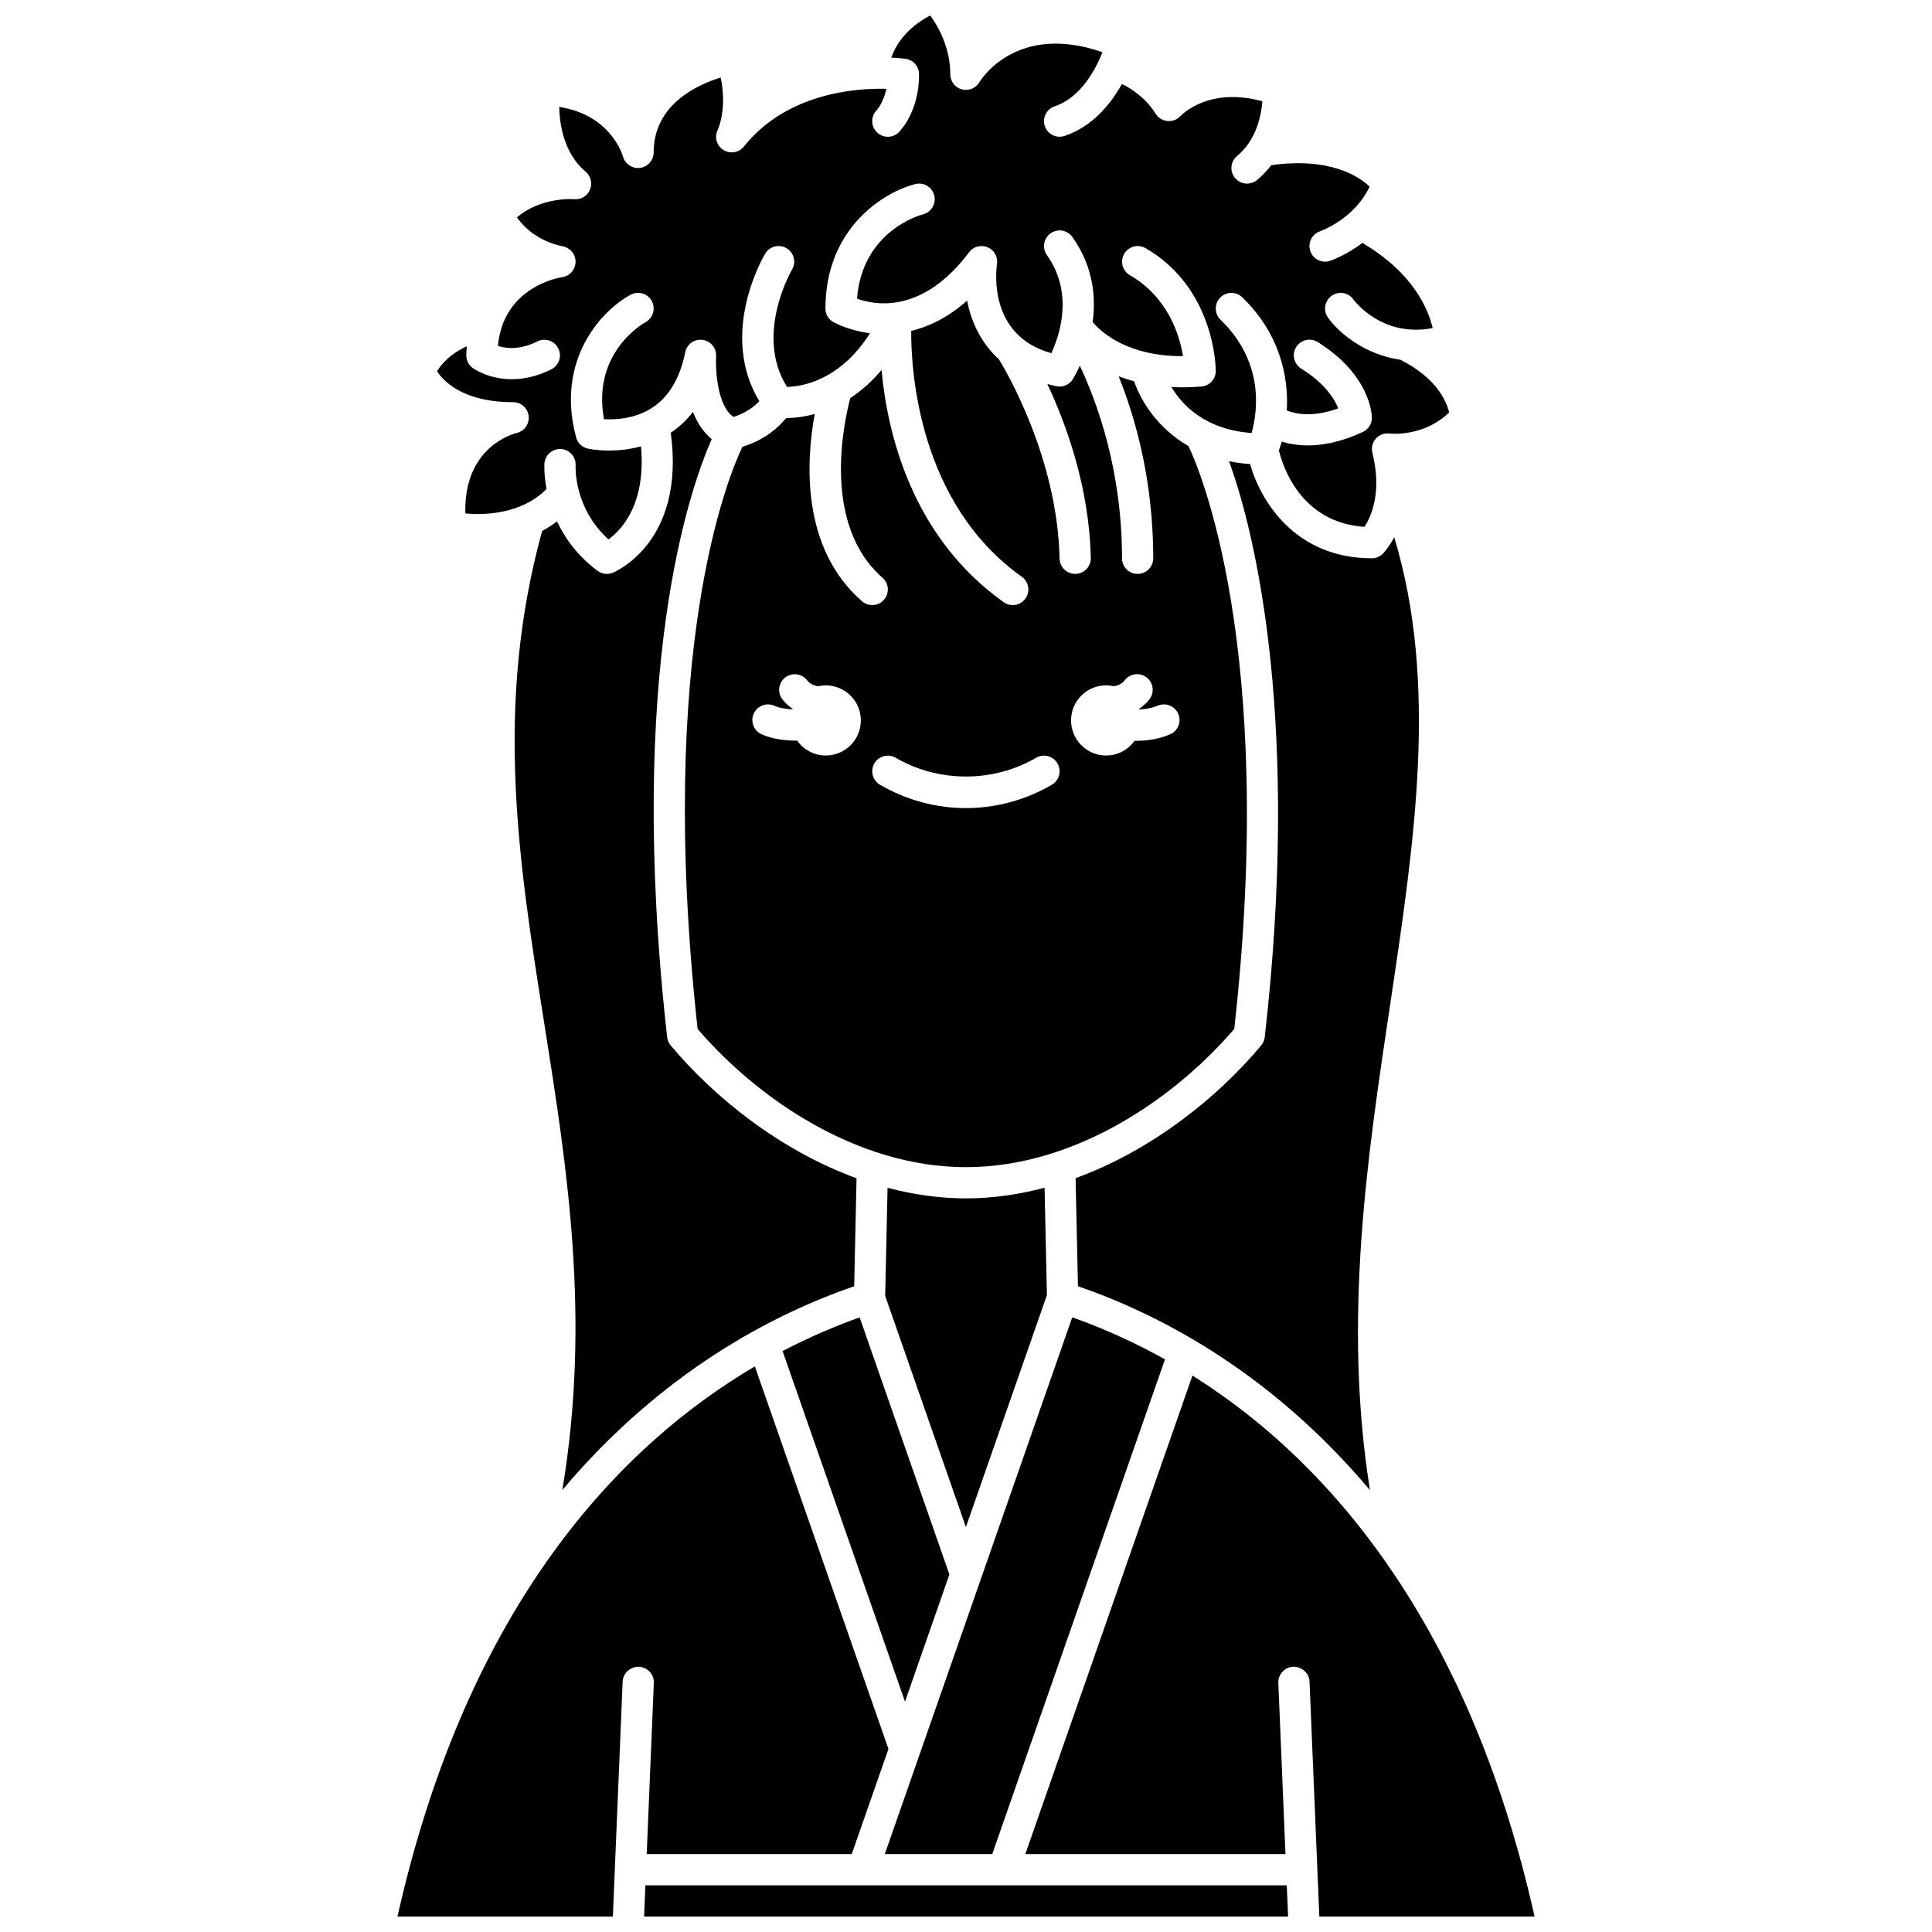
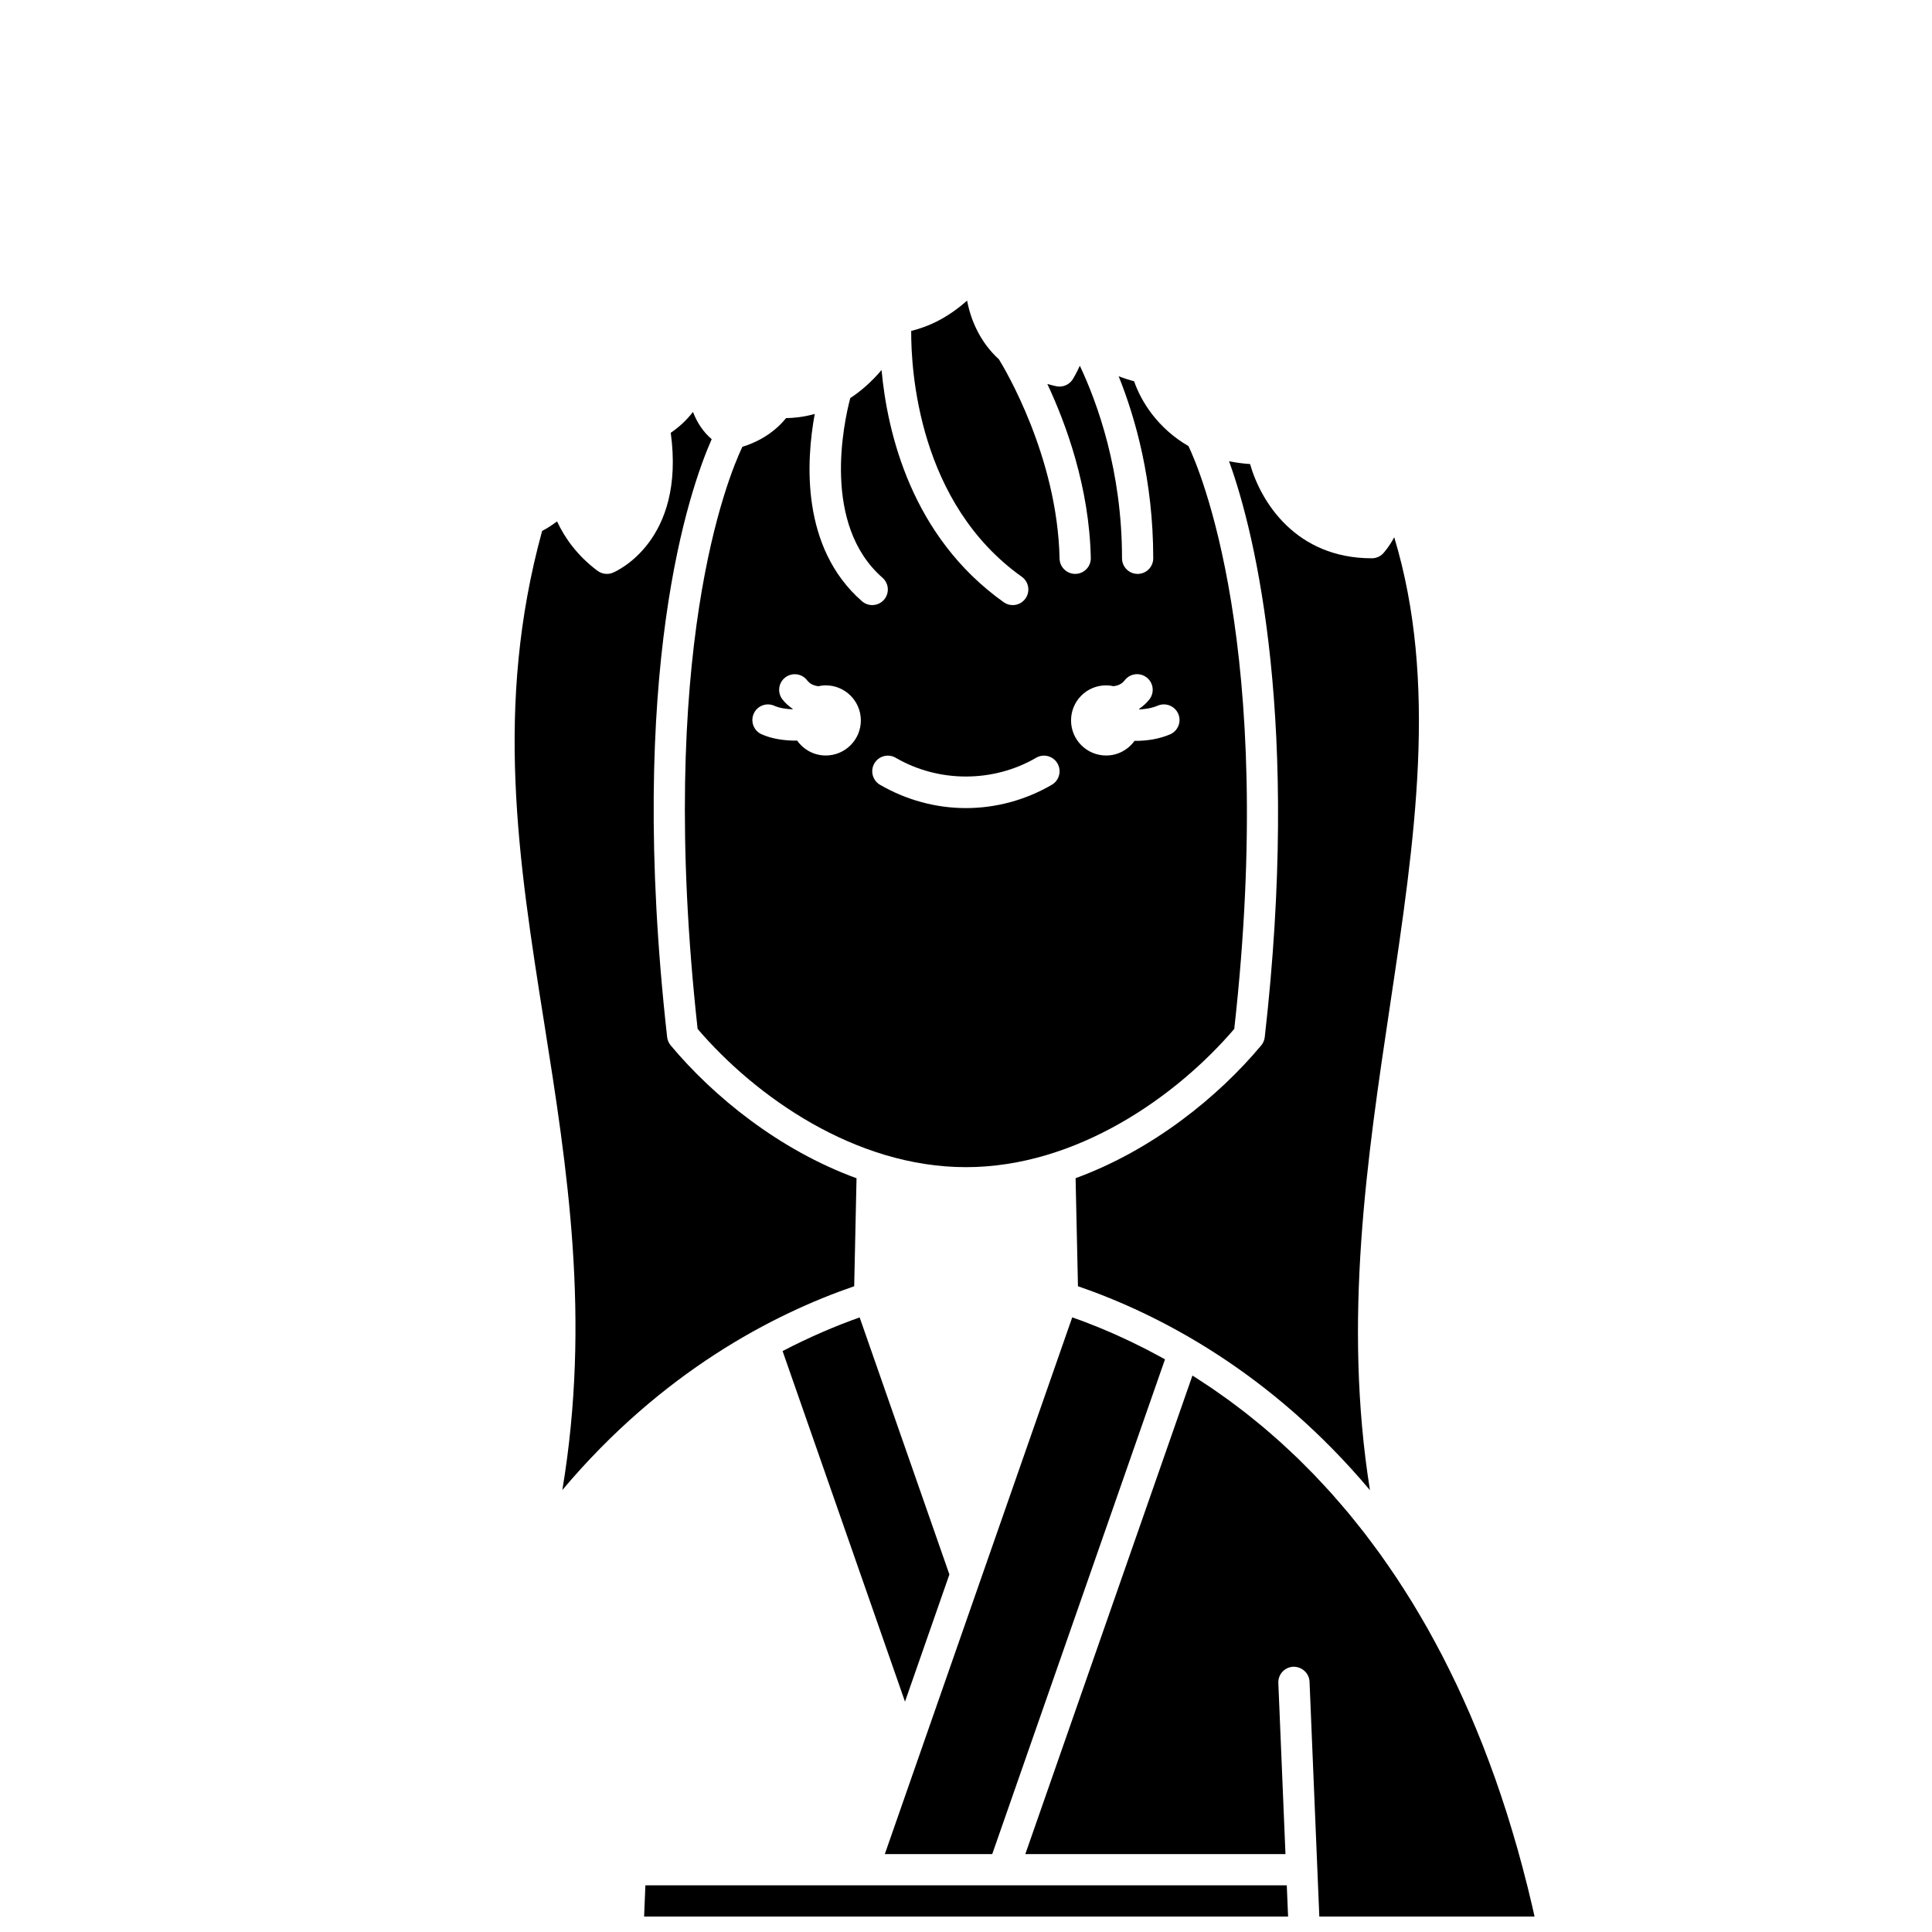
<svg xmlns="http://www.w3.org/2000/svg" width="800px" height="800px" version="1.1" viewBox="144 144 512 512">
  <defs>
    <clipPath id="d">
-       <path d="m259 148.09h270v138.91h-270z" />
-     </clipPath>
+       </clipPath>
    <clipPath id="c">
      <path d="m415 508h136v143.9h-136z" />
    </clipPath>
    <clipPath id="b">
      <path d="m314 643h172v8.902h-172z" />
    </clipPath>
    <clipPath id="a">
      <path d="m249 506h131v145.9h-131z" />
    </clipPath>
  </defs>
  <g clip-path="url(#d)">
    <path d="m279.99 250.58c2.102 0 3.867 1.57 4.109 3.656 0.242 2.086-1.117 4.023-3.156 4.504-1.488 0.375-14.105 4.078-13.617 21.324 4.906 0.461 14.785 0.297 21.516-6.477-0.707-3.785-0.586-6.441-0.57-6.711 0.137-2.285 2.152-4.004 4.383-3.883 2.277 0.137 4.008 2.086 3.883 4.359-0.023 0.52-0.43 11.312 8.703 19.586 3.441-2.461 9.992-9.281 8.629-24.645-3.074 0.84-5.996 1.109-8.371 1.109-3.262 0-5.492-0.469-5.703-0.512-1.512-0.332-2.715-1.473-3.117-2.969-5.582-20.777 7.008-33.824 14.453-37.816 2.016-1.086 4.519-0.324 5.602 1.688 1.078 2.008 0.332 4.508-1.672 5.598-0.68 0.371-14.242 8.125-10.996 25.699 3.027 0.172 8.312-0.082 12.863-3.094 4.383-2.894 7.289-7.82 8.656-14.645 0.426-2.125 2.402-3.551 4.582-3.289 2.156 0.273 3.727 2.172 3.606 4.34-0.195 3.445 0.293 13.23 4.617 16.078 1.586-0.477 4.504-1.695 6.844-4.152-10.84-17.953 1.012-38.223 1.551-39.117 1.176-1.957 3.715-2.594 5.676-1.418 1.957 1.176 2.594 3.711 1.422 5.672-0.219 0.367-9.984 17.32-1.312 31.07 3.922-0.086 13.969-1.641 21.996-14.223-5.859-0.762-9.715-2.953-9.805-3.008-1.254-0.746-2.016-2.094-2.016-3.551 0-21.375 15.582-30.914 23.824-32.977 2.207-0.559 4.461 0.793 5.016 3.012 0.555 2.211-0.781 4.453-2.992 5.012-0.688 0.18-16.098 4.41-17.477 22.344 4.894 1.785 17.414 4.055 29.695-12.289 1.137-1.523 3.164-2.059 4.914-1.328 1.75 0.738 2.773 2.566 2.488 4.438-0.289 2.012-2.246 19.031 14.406 23.625 0.848-1.836 1.898-4.555 2.5-7.766 0.012-0.098 0.016-0.195 0.039-0.293 0.012-0.066 0.023-0.133 0.043-0.195 0.891-5.234 0.547-11.68-3.758-17.734-1.324-1.863-0.891-4.445 0.973-5.773 1.863-1.32 4.449-0.887 5.766 0.973 5.519 7.762 6.285 15.855 5.379 22.555 2.258 2.656 9.176 9.02 23.641 9.02h0.312c-0.918-5.539-3.965-15.598-14.086-21.453-1.977-1.141-2.656-3.676-1.512-5.652 1.137-1.977 3.664-2.66 5.656-1.512 18.402 10.641 18.613 31.656 18.613 32.543 0 2.152-1.641 3.941-3.789 4.125-1.812 0.152-3.547 0.223-5.203 0.223-0.961 0-1.863-0.059-2.773-0.102 2.953 4.934 9.082 11.316 21.266 12.199 1.539-5.477 3.512-18.656-8.238-30.02-1.637-1.59-1.684-4.207-0.094-5.852 1.59-1.637 4.207-1.688 5.852-0.094 9.945 9.625 12.32 20.992 11.812 29.992 2.285 0.938 6.781 1.918 13.629-0.551-0.988-2.519-3.492-6.59-9.828-10.551-1.938-1.211-2.523-3.766-1.312-5.703 1.207-1.938 3.762-2.527 5.703-1.316 14.195 8.871 14.355 19.605 14.355 20.059 0 1.605-0.93 3.066-2.383 3.75-5.711 2.672-10.598 3.574-14.582 3.574-2.75 0-5.047-0.438-6.922-1.008-0.238 0.84-0.496 1.609-0.766 2.324 1.008 4.18 5.805 19.176 22.695 20.262 1.684-2.574 4.731-9.039 2.086-19.621-0.332-1.328 0.012-2.731 0.918-3.754 0.91-1.023 2.242-1.527 3.621-1.355 0.367 0.043 9.031 0.953 15.801-5.582-0.641-2.777-3.176-9.051-12.918-13.969-9.555-1.375-16.332-7.16-19.188-11.18-1.324-1.863-0.895-4.449 0.969-5.773 1.855-1.324 4.426-0.891 5.758 0.953 0.332 0.457 7.617 10.176 21.016 7.613-1.113-4.816-4.953-14.375-18.227-22.332-0.129-0.078-0.203-0.203-0.324-0.293-4.379 3.328-8.344 4.707-8.652 4.809-0.434 0.145-0.879 0.215-1.309 0.215-1.734 0-3.348-1.098-3.922-2.828-0.723-2.164 0.438-4.5 2.598-5.231 0.164-0.059 9.113-3.246 13.117-11.836-2.781-2.672-10.445-7.848-26.055-5.684-1.07 1.391-2.312 2.731-3.797 3.953-0.77 0.633-1.699 0.941-2.625 0.941-1.195 0-2.379-0.516-3.199-1.512-1.453-1.766-1.195-4.375 0.57-5.824 5.129-4.223 6.41-10.809 6.703-14.488-14.199-3.902-21.387 3.578-21.699 3.918-0.887 0.949-2.176 1.441-3.453 1.316-1.309-0.133-2.477-0.836-3.156-1.941-2.519-4.098-6.273-6.551-8.922-7.891-2.969 5.328-7.789 11.312-15.211 13.785-0.434 0.145-0.879 0.215-1.309 0.215-1.734 0-3.348-1.098-3.922-2.828-0.723-2.168 0.445-4.508 2.613-5.234 6.965-2.32 10.898-9.859 12.676-14.34-22.797-7.922-32.234 7.293-32.648 7.981-0.957 1.594-2.879 2.348-4.652 1.859-1.797-0.496-3.031-2.125-3.031-3.988 0-7.078-3.211-12.688-5.309-15.598-6.426 3.363-9.168 7.91-10.344 11.18 2.172 0.102 3.574 0.285 3.828 0.324 2.035 0.289 3.551 2.035 3.551 4.098 0 9.711-4.801 14.793-5.352 15.336-1.617 1.617-4.234 1.617-5.852 0-1.605-1.602-1.617-4.191-0.043-5.809 0.148-0.164 1.812-2.035 2.582-5.688-8.023-0.199-26.359 1.051-37.758 15.297-1.32 1.652-3.684 2.043-5.461 0.902-1.785-1.137-2.418-3.441-1.469-5.336 0.102-0.219 2.535-5.5 0.777-13.855-6.106 1.875-17.762 7.113-17.762 19.844 0 2.078-1.539 3.832-3.598 4.106-2.066 0.262-4-1.035-4.539-3.035-0.129-0.461-3.281-11.02-16.891-13.125 0.098 4.621 1.227 12.309 7 17.172 1.387 1.168 1.855 3.098 1.148 4.766-0.695 1.668-2.367 2.711-4.207 2.519-0.086-0.02-8.711-0.676-15.148 4.828 1.762 2.473 5.481 6.297 12.234 7.684 1.977 0.406 3.367 2.172 3.301 4.191-0.066 2.016-1.57 3.688-3.57 3.965-0.645 0.094-15.551 2.477-16.996 18.207 2.055 0.676 5.738 1.176 10.445-1.184 2.043-1.023 4.531-0.195 5.551 1.848 1.023 2.043 0.195 4.531-1.848 5.551-3.91 1.957-7.457 2.617-10.469 2.617-6.191 0-10.133-2.805-10.371-2.981-1.066-0.777-1.695-2.019-1.695-3.344 0-0.844 0.098-1.609 0.152-2.41-2.703 1.23-5.793 3.246-7.902 6.621 1.727 2.652 6.902 8.199 20.168 8.199z" />
  </g>
  <path d="m352.32 254.8c-3.769 4.66-8.75 6.762-11.582 7.602-3.801 8-22.863 54.082-11.863 154.27 15.301 17.891 41.746 36.637 71.109 36.637 29.367 0 55.805-18.746 71.109-36.633 11.34-101.41-9.488-148.98-12.137-154.46-8.07-4.668-12.535-11.738-14.402-17.172-1.453-0.395-2.824-0.832-4.094-1.32 4.465 11.109 9.16 27.633 9.16 48.23 0 2.285-1.848 4.137-4.137 4.137s-4.137-1.855-4.137-4.137c0-23.316-6.566-41.266-11.18-51.031-0.949 2.082-1.742 3.383-1.867 3.582-0.766 1.215-2.098 1.938-3.504 1.938-0.227 0-0.461-0.016-0.691-0.059-0.918-0.152-1.695-0.422-2.547-0.629 4.922 10.492 11.121 27.289 11.516 46.109 0.051 2.285-1.766 4.176-4.051 4.223h-0.086c-2.246 0-4.086-1.797-4.137-4.051-0.566-27-14.543-50.332-16.066-52.797-4.863-4.445-7.414-10.152-8.445-15.578-5.102 4.539-10.16 6.906-14.812 8.035-0.051 10.508 1.938 45.676 29.309 65.152 1.859 1.324 2.297 3.91 0.969 5.773-0.801 1.133-2.082 1.738-3.371 1.738-0.828 0-1.668-0.25-2.394-0.766-24.453-17.398-30.836-44.91-32.367-61.527-2.707 3.184-5.519 5.625-8.289 7.426-1.738 6.578-7.594 33.504 8.535 47.617 1.723 1.508 1.895 4.117 0.395 5.836-0.82 0.934-1.965 1.41-3.117 1.41-0.969 0-1.941-0.34-2.723-1.027-16.285-14.25-14.766-37.352-12.508-49.621-3.109 0.859-5.773 1.082-7.594 1.094zm84.805 70.824c0.691 0 1.355 0.086 2.004 0.227 1.105-0.148 2.144-0.547 2.93-1.57 1.395-1.812 3.988-2.152 5.801-0.762s2.156 3.988 0.762 5.801c-0.793 1.031-1.738 1.84-2.75 2.547 0.016 0.047 0.027 0.09 0.043 0.137 1.668-0.074 3.383-0.352 4.902-1 2.082-0.891 4.535 0.074 5.434 2.176 0.902 2.098-0.074 4.531-2.172 5.434-2.875 1.234-6.102 1.723-9.148 1.723-0.09 0-0.168-0.012-0.262-0.012-1.688 2.348-4.422 3.891-7.535 3.891-5.129 0-9.293-4.164-9.293-9.293-0.004-5.137 4.148-9.297 9.285-9.297zm-61.41 20.688c1.145-1.973 3.684-2.648 5.656-1.492 11.371 6.621 25.844 6.621 37.211 0 1.969-1.16 4.504-0.48 5.656 1.492 1.145 1.977 0.48 4.508-1.492 5.66-6.945 4.047-14.816 6.18-22.77 6.18-7.953 0-15.82-2.141-22.77-6.18-1.973-1.152-2.637-3.688-1.492-5.66zm-14.879-20.457c0.645-0.141 1.312-0.227 2.004-0.227 5.129 0 9.293 4.164 9.293 9.293 0 5.129-4.164 9.293-9.293 9.293-3.144 0-5.914-1.57-7.594-3.961-0.125 0-0.238 0.02-0.367 0.02-3.121 0-6.356-0.48-9.043-1.68-2.086-0.93-3.019-3.375-2.09-5.465 0.93-2.086 3.367-3.023 5.465-2.09 1.355 0.609 3.102 0.871 4.852 0.934 0.012-0.031 0.02-0.066 0.027-0.098-1.012-0.707-1.961-1.516-2.75-2.543-1.395-1.812-1.051-4.41 0.762-5.801 1.816-1.391 4.406-1.047 5.801 0.762 0.789 1.016 1.828 1.414 2.934 1.562z" />
  <path d="m513.49 286.38c-1.465 2.703-2.867 4.211-3.016 4.359-0.777 0.777-1.824 1.211-2.926 1.211-20.082 0-29.379-14.844-32.266-24.969-1.961-0.137-3.82-0.391-5.574-0.746 7.281 19.934 18.875 70.074 9.465 152.62-0.086 0.801-0.418 1.559-0.934 2.184-11.309 13.543-28.723 27.711-49.195 35.188l0.629 28.637c21.469 7.387 50.992 22.676 77.379 54.039-7.164-44.988-0.816-87.547 5.379-128.86 6.539-43.648 12.695-85.109 1.059-123.66z" />
  <path d="m370.37 484.86 0.621-28.613c-20.5-7.473-37.941-21.66-49.254-35.215-0.52-0.625-0.844-1.387-0.938-2.191-10.867-97.184 6-145.34 11.809-158.46-2.285-1.926-3.906-4.465-4.965-7.215-1.668 2.172-3.644 4-5.887 5.523 3.941 28.828-14.562 36.766-15.383 37.102-0.5 0.203-1.027 0.301-1.551 0.301-0.883 0-1.75-0.281-2.477-0.824-5.356-4-8.656-8.688-10.723-13.09-1.285 0.969-2.602 1.824-3.953 2.527-12.73 46.426-6.293 87.238 0.551 130.41 6.113 38.566 12.387 78.305 4.809 123.75 26.375-31.336 55.879-46.613 77.34-53.996z" />
-   <path d="m379.21 458.78-0.625 28.652 21.391 61.262 21.469-61.488-0.625-28.441c-6.715 1.766-13.684 2.816-20.836 2.816-7.133 0-14.074-1.043-20.773-2.801z" />
  <path d="m395.6 561.25-23.785-68.121c-6.231 2.207-13.133 5.113-20.422 8.918l32.441 92.906z" />
  <g clip-path="url(#c)">
    <path d="m550.01 648.97c-0.391-1.66-0.781-3.309-1.188-4.938-0.441-1.777-0.898-3.527-1.359-5.266-0.426-1.594-0.855-3.176-1.297-4.738-0.48-1.695-0.973-3.363-1.469-5.023-0.465-1.535-0.926-3.062-1.402-4.562-0.512-1.609-1.035-3.195-1.562-4.766-0.496-1.477-0.996-2.949-1.512-4.394-0.543-1.531-1.098-3.031-1.656-4.527-0.531-1.418-1.062-2.828-1.605-4.215-0.57-1.457-1.156-2.883-1.742-4.305-0.559-1.355-1.121-2.711-1.695-4.035-0.598-1.383-1.203-2.734-1.816-4.078-0.59-1.301-1.18-2.598-1.785-3.867-0.621-1.305-1.25-2.582-1.883-3.856-0.621-1.246-1.238-2.496-1.871-3.711-0.637-1.234-1.285-2.438-1.938-3.637-0.645-1.191-1.289-2.387-1.949-3.551-0.656-1.168-1.328-2.305-1.996-3.438-0.668-1.133-1.336-2.269-2.012-3.375-0.676-1.102-1.359-2.172-2.043-3.246-0.691-1.078-1.379-2.164-2.078-3.215-0.691-1.043-1.391-2.051-2.09-3.066-0.707-1.027-1.414-2.055-2.129-3.055-0.699-0.977-1.41-1.926-2.117-2.875-0.727-0.977-1.453-1.957-2.188-2.91-0.711-0.918-1.43-1.812-2.148-2.707-0.742-0.922-1.48-1.848-2.227-2.746-0.719-0.863-1.449-1.699-2.172-2.539-0.758-0.871-1.512-1.754-2.269-2.602-0.719-0.809-1.449-1.582-2.172-2.359-0.77-0.828-1.539-1.664-2.312-2.465-0.727-0.758-1.461-1.48-2.188-2.215-0.777-0.777-1.551-1.562-2.328-2.316-0.73-0.707-1.469-1.387-2.207-2.074-0.777-0.727-1.555-1.465-2.336-2.164-0.73-0.656-1.469-1.289-2.199-1.93-0.785-0.684-1.57-1.379-2.359-2.039-0.723-0.609-1.453-1.188-2.176-1.773-0.789-0.641-1.586-1.297-2.371-1.91-0.73-0.57-1.461-1.113-2.188-1.664-0.781-0.59-1.562-1.195-2.348-1.762-0.723-0.531-1.449-1.031-2.172-1.539-0.781-0.551-1.562-1.113-2.34-1.641-0.711-0.484-1.418-0.938-2.129-1.406-0.781-0.512-1.562-1.039-2.34-1.531-0.215-0.137-0.426-0.262-0.641-0.395l-44.285 126.81h68.941l-1.891-45.34c-0.094-2.285 1.676-4.211 3.961-4.309 2.266-0.039 4.215 1.676 4.309 3.965l2.594 62.234h57.035c-0.223-0.98-0.438-1.965-0.66-2.934z" />
  </g>
  <g clip-path="url(#b)">
    <path d="m409.91 643.63h-94.875l-0.34 8.273h170.66l-0.344-8.273z" />
  </g>
  <g clip-path="url(#a)">
-     <path d="m317.27 590.01-1.887 45.34h54.34l9.727-27.855-35.406-101.39c-34.812 20.508-75.875 62.008-94.707 145.8h57.078l2.59-62.234c0.094-2.285 2.059-4 4.309-3.965 2.281 0.098 4.055 2.023 3.957 4.309z" />
-   </g>
+     </g>
  <path d="m406.95 635.36 45.781-131.11c-0.285-0.16-0.578-0.336-0.863-0.492-0.676-0.371-1.34-0.715-2.012-1.07-0.754-0.402-1.512-0.812-2.254-1.195-0.688-0.352-1.355-0.676-2.035-1.008-0.715-0.352-1.438-0.719-2.144-1.055-0.691-0.332-1.371-0.633-2.051-0.949-0.676-0.309-1.352-0.633-2.019-0.926-0.711-0.312-1.402-0.602-2.098-0.898-0.621-0.266-1.25-0.543-1.863-0.793-0.711-0.289-1.398-0.555-2.094-0.828-0.578-0.227-1.172-0.473-1.742-0.688-0.73-0.277-1.445-0.531-2.16-0.789-0.414-0.148-0.832-0.309-1.242-0.449l-49.672 142.25z" />
</svg>